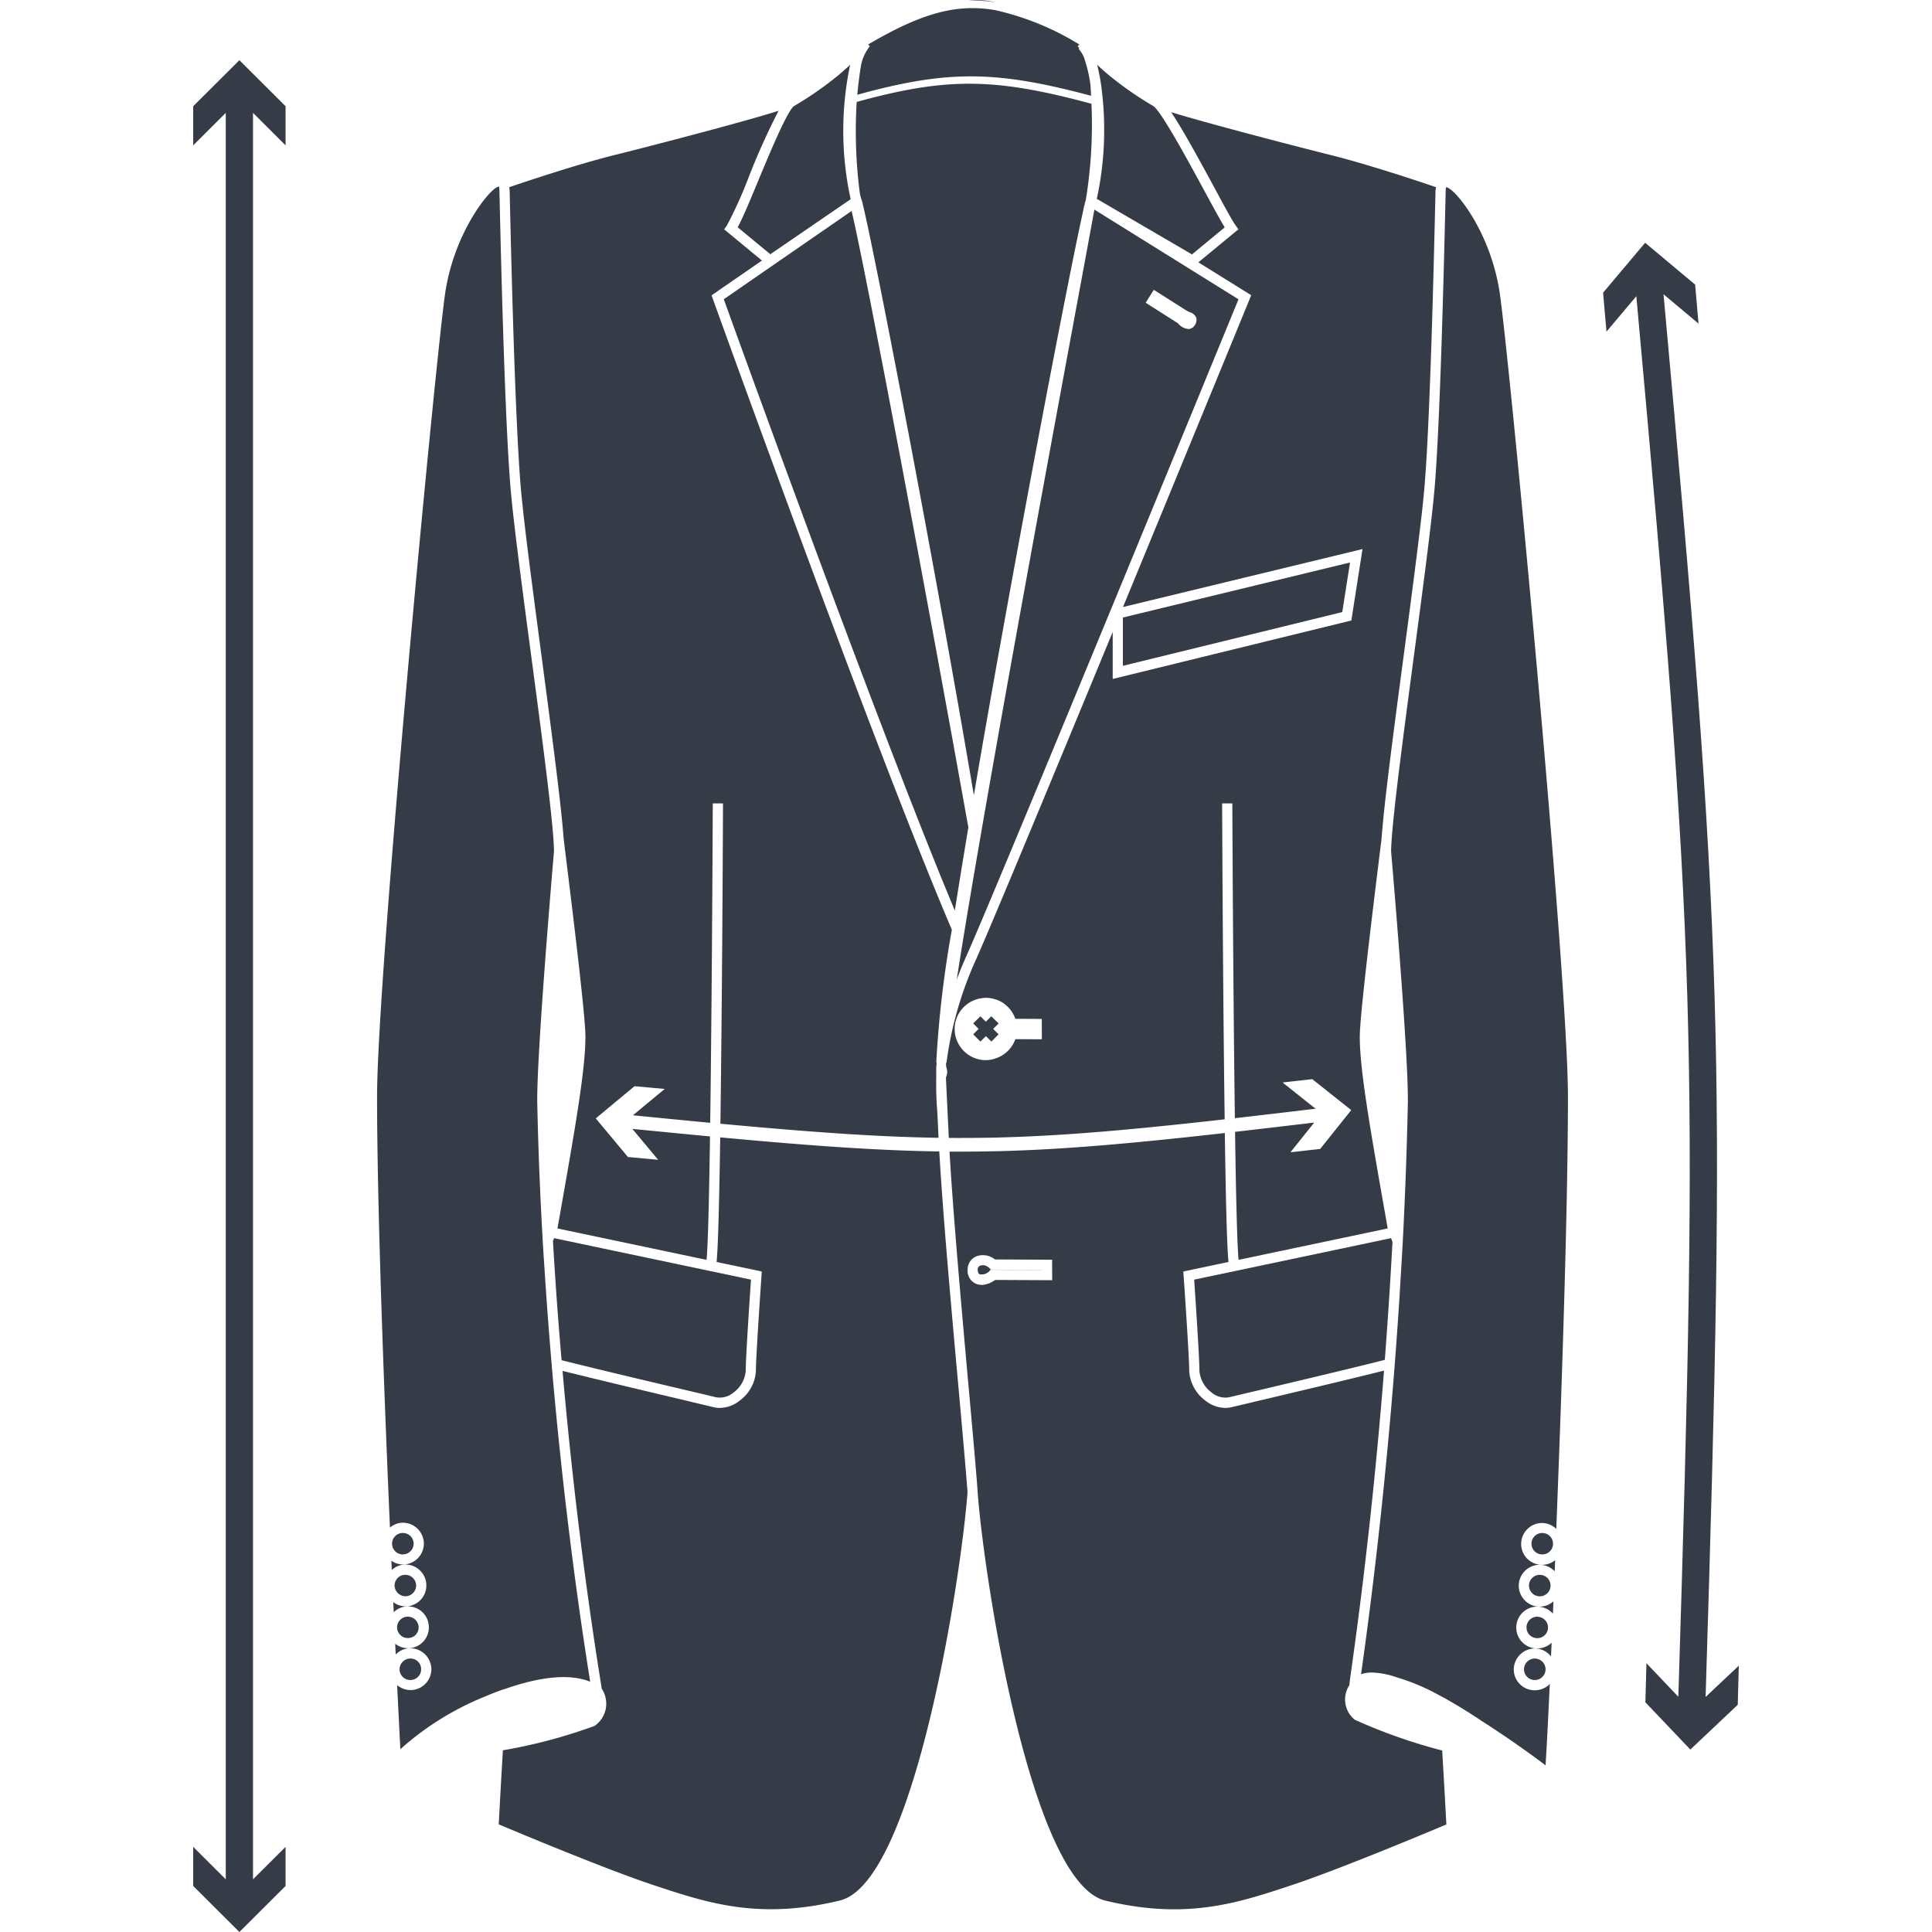
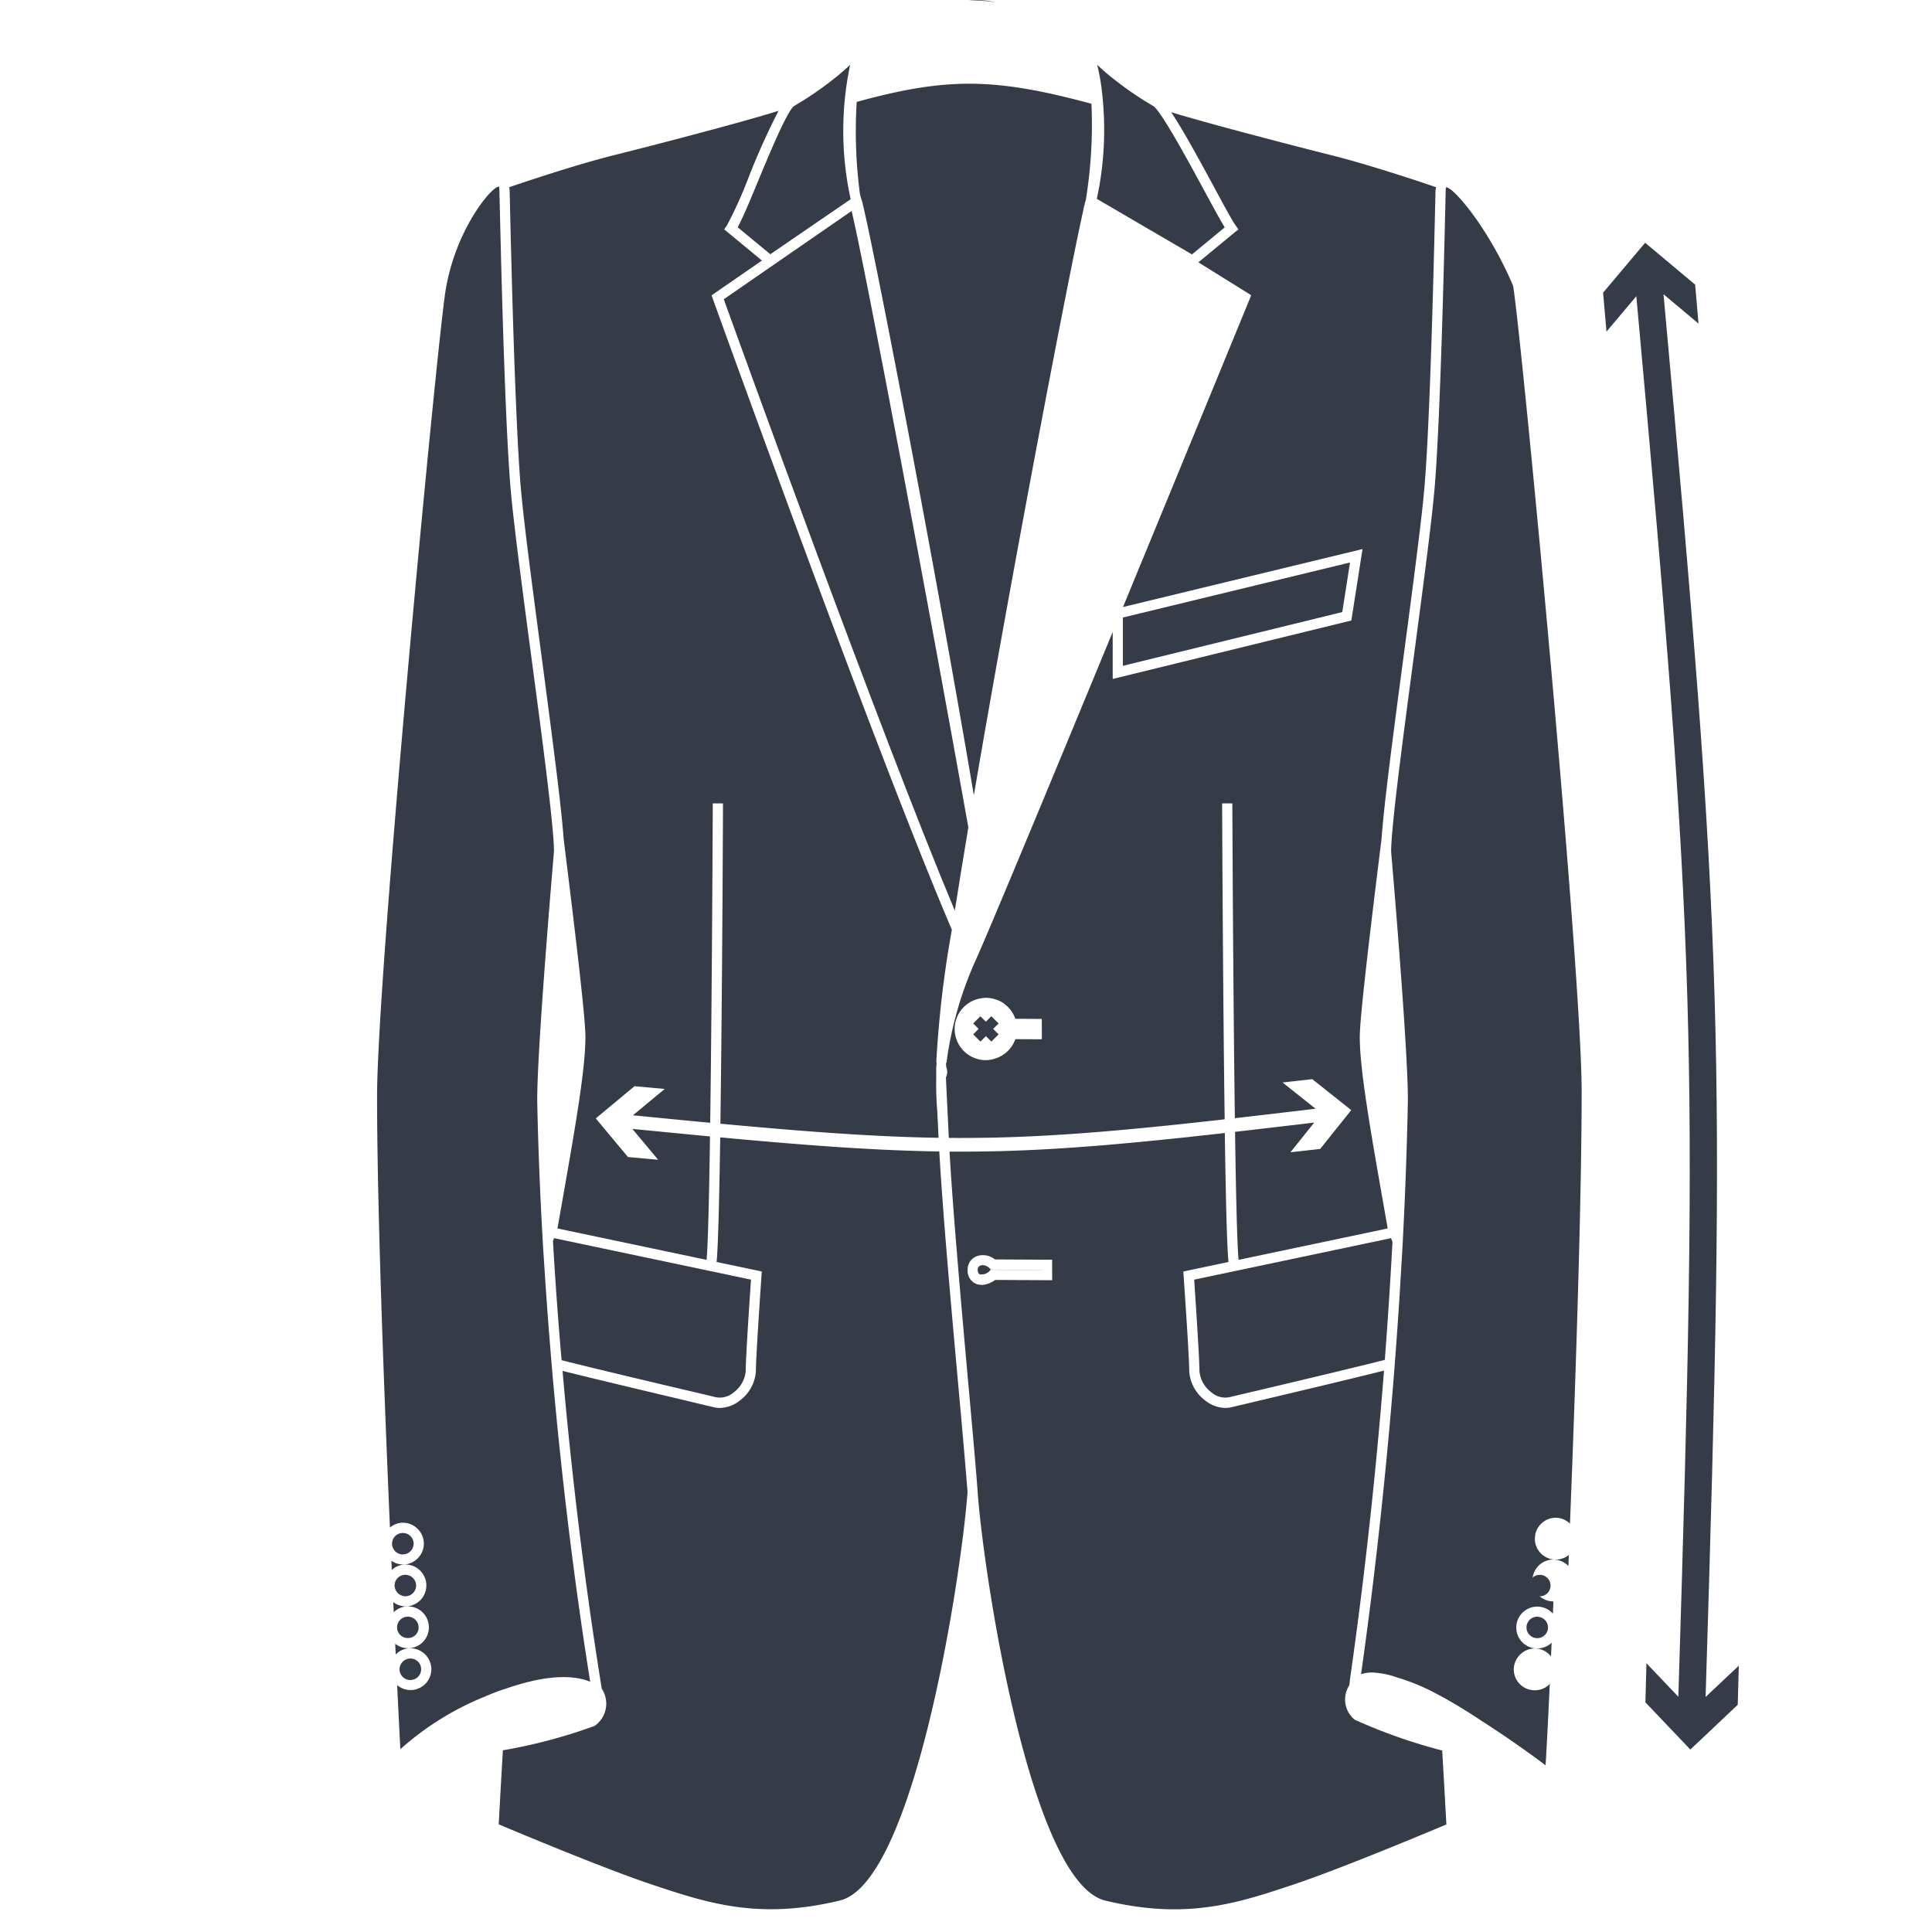
<svg xmlns="http://www.w3.org/2000/svg" id="アイコン" width="120" height="120" viewBox="0 0 120 120">
  <rect id="長方形_824" data-name="長方形 824" width="120" height="120" fill="#fff" opacity="0" />
  <g id="_3" data-name="3" transform="translate(12 0)">
    <path id="パス_1409" data-name="パス 1409" d="M-441.23-432.124a8.241,8.241,0,0,1,1.691.125A4.668,4.668,0,0,0-441.23-432.124Z" transform="translate(489.382 432.152)" fill="#353c47" />
    <path id="パス_1410" data-name="パス 1410" d="M-447.968-420.094c.031.119.061.241.1.351l.071.223-.009.007c.656,2.573,4.439,22.129,6.912,36.757,2.4-14.1,5.909-32.4,6.788-36.287l.049-.27a1.286,1.286,0,0,0,.043-.129c.006-.024.009-.032.014-.054l-.011-.006.068-.214a29.005,29.005,0,0,0,.353-5.991l-.438-.117c-5.561-1.463-8.491-1.5-13.691-.121-.146.039-.3.083-.452.124a29.848,29.848,0,0,0,.186,5.607Z" transform="translate(489.382 432.152)" fill="#353c47" />
-     <path id="パス_1411" data-name="パス 1411" d="M-434.056-426.32l.442.118c-.01-.216-.021-.433-.035-.652a8.658,8.658,0,0,0-.416-1.76,1.9,1.9,0,0,0-.25-.416l0,0c-.022-.026-.042-.062-.064-.085l.033-.036a1.273,1.273,0,0,0-.1-.136h0l.105-.1a17.009,17.009,0,0,0-5.23-2.136,8.012,8.012,0,0,0-1.675-.12c-1.879.064-3.764.816-6.215,2.254l.107.106h0a2.789,2.789,0,0,0-.544,1.165c-.106.645-.183,1.264-.235,1.852l.448-.123C-442.5-427.77-439.551-427.749-434.056-426.32Z" transform="translate(489.382 432.152)" fill="#353c47" />
    <path id="パス_1412" data-name="パス 1412" d="M-395.444-326.751c1.262-40.716,1.088-46.485-2.614-87.125l2.174,1.823-.21-2.42-3.105-2.6-2.612,3.1.21,2.419,1.854-2.2c3.7,40.589,3.871,46.328,2.61,86.992l-1.982-2.085-.065,2.428,2.792,2.935,2.945-2.782.065-2.428Z" transform="translate(489.382 432.152)" fill="#353c47" />
-     <path id="パス_1413" data-name="パス 1413" d="M-489.382-425.553v2.429l2.023-2.018v109.719l-2.023-2.018v2.429l2.869,2.86,2.869-2.86v-2.429l-2.023,2.018V-425.142l2.023,2.018v-2.429l-2.869-2.86Z" transform="translate(489.382 432.152)" fill="#353c47" />
    <path id="パス_1414" data-name="パス 1414" d="M-442.077-375.592c.252-1.6.534-3.338.841-5.173-2.4-13.45-6.356-34.52-7.249-38.285l-7.941,5.484C-455.479-410.938-446.691-386.605-442.077-375.592Z" transform="translate(489.382 432.152)" fill="#353c47" />
    <path id="パス_1415" data-name="パス 1415" d="M-469.728-420.348h0c0,.049.007.276.015.647.206,9.014.41,13.795.569,16.334,0,.073.009.147.014.218.009.147.019.292.028.422.022.3.043.6.066.855.018.216.043.466.069.722.014.141.03.291.047.45.022.212.045.425.072.656l.019.172c.259,2.263.67,5.36,1.072,8.384.6,4.552,1.227,9.233,1.382,11.418.753,6.066,1.355,11.158,1.355,12.312,0,2.07-.651,5.758-1.637,11.342-.033.184-.067.378-.1.565l9.261,1.951c.089-.9.159-3.913.214-7.667-1.494-.141-3.1-.3-4.822-.467l1.6,1.918-1.874-.171-2-2.4,2.409-2,1.874.172-1.975,1.636c1.717.17,3.314.326,4.8.466.115-8.352.159-19.663.16-19.837l.634,0c0,.709-.046,11.71-.161,19.894,5.587.519,9.7.816,13.548.875l0-.056-.073-1.523a21.477,21.477,0,0,1-.065-2.339l-.011,0c.006-.043.009-.155.009-.427,0-.059.009-.17.026-.325h-.026a66.429,66.429,0,0,1,.969-8.252c-4.73-11.068-14.731-38.864-14.843-39.176l-.083-.229,3.13-2.161-2.348-1.938.171-.24a26.179,26.179,0,0,0,1.355-3.006,44.374,44.374,0,0,1,1.853-4.118c-2.32.736-8.374,2.3-10.228,2.759-2.357.588-5.638,1.693-6.5,1.988v.021A1.126,1.126,0,0,1-469.728-420.348Z" transform="translate(489.382 432.152)" fill="#353c47" />
    <path id="パス_1416" data-name="パス 1416" d="M-443.041-360.633c-3.87-.058-7.994-.353-13.607-.875-.057,3.808-.131,6.859-.225,7.74l2.806.591-.019.274c0,.05-.346,4.969-.346,5.912a2.46,2.46,0,0,1-.989,1.821,2.042,2.042,0,0,1-1.252.467,1.648,1.648,0,0,1-.4-.049c-.241-.058-.85-.2-1.669-.4-2.115-.5-5.486-1.3-7.7-1.852.568,6.5,1.367,13.073,2.378,19.376.023.145.041.258.055.359a1.681,1.681,0,0,1-.443,2.316,32.525,32.525,0,0,1-5.694,1.515c-.139,2.331-.228,4.016-.259,4.6,1.129.476,6.657,2.792,9.6,3.768,3.375,1.122,6.562,2.179,11.594.961,4.647-1.129,7.553-20.276,7.924-25.363-.1-1.338-.309-3.7-.555-6.426C-442.286-350.787-442.821-356.758-443.041-360.633Z" transform="translate(489.382 432.152)" fill="#353c47" />
    <path id="パス_1417" data-name="パス 1417" d="M-455.563-418.035l2.027,1.674,4.883-3.344.108-.074a19.841,19.841,0,0,1-.033-8.345c-.064.06-.128.115-.193.173-.273.247-.545.485-.768.655a21.21,21.21,0,0,1-2.509,1.722c-.408.235-1.558,3.006-2.245,4.661C-454.8-419.683-455.256-418.594-455.563-418.035Z" transform="translate(489.382 432.152)" fill="#353c47" />
    <path id="パス_1418" data-name="パス 1418" d="M-417.236-325.336a1.618,1.618,0,0,1-.33-2.154c.005-.142.035-.364.088-.738.877-6.185,1.565-12.514,2.06-18.793-2.211.554-5.631,1.363-7.769,1.869-.828.2-1.444.341-1.688.4a1.64,1.64,0,0,1-.4.049,2.05,2.05,0,0,1-1.254-.467,2.459,2.459,0,0,1-.988-1.821c0-.943-.344-5.862-.348-5.912l-.019-.274,2.807-.591c-.1-.9-.172-4.077-.23-8.011-5.777.651-9.972,1.022-13.99,1.127l-.318.006-.318.006c-.576.011-1.15.018-1.725.018-.248,0-.5,0-.747,0,.221,3.865.753,9.8,1.19,14.673.075.827.145,1.614.211,2.355s.126,1.413.178,2.026c.071.829.129,1.541.168,2.079l0,.021c.367,5.086,3.265,24.233,7.924,25.364,5.034,1.218,8.218.16,11.588-.96,2.946-.977,8.475-3.293,9.6-3.769-.031-.581-.12-2.264-.259-4.592A33.623,33.623,0,0,1-417.236-325.336Zm-18.793-27.3-3.54-.017a1.1,1.1,0,0,1-.2.123,1.2,1.2,0,0,1-.327.135,1.253,1.253,0,0,1-.287.054c-.011,0-.022-.005-.033-.006a.983.983,0,0,1-.293-.047.871.871,0,0,1-.571-.888.874.874,0,0,1,.578-.849,1.053,1.053,0,0,1,.4-.059,1.164,1.164,0,0,1,.315.05,1.184,1.184,0,0,1,.309.147,1.155,1.155,0,0,1,.1.067l3.546.018Z" transform="translate(489.382 432.152)" fill="#353c47" />
    <path id="パス_1419" data-name="パス 1419" d="M-424.633-418.149l.171.24-2.487,2.051,3.282,2.043-.1.247c-.075.183-3.856,9.4-7.863,19.119l14.876-3.6-.693,4.437-14.823,3.631V-392.9l-.258.625c-2.755,6.673-5.488,13.267-7.092,17.06l-.042.1c-.065.155-.131.312-.193.457l-.217.511-.074.174c-.253.591-.459,1.066-.609,1.406-.021.045-.048.107-.066.148-.1.211-.184.42-.27.628a22.664,22.664,0,0,0-1.505,5.653h-.023a.992.992,0,0,0,.025.309.775.775,0,0,1-.033.593c.005.194.034.79.1,2.146l.073,1.523c0,.028,0,.064.005.093.858.007,1.708,0,2.561-.014l.318-.006c.106,0,.213-.006.319-.009,4-.106,8.174-.476,13.936-1.126-.113-8.154-.156-18.92-.158-19.621l.634,0c0,.172.045,11.229.157,19.551,1.549-.177,3.212-.373,5.014-.588l-2.051-1.63,1.846-.207,2.419,1.923-1.929,2.411-1.846.207,1.477-1.845c-1.766.212-3.4.4-4.918.577.056,3.886.128,7.032.219,7.951l9.262-1.951c-.033-.19-.068-.387-.1-.573-.984-5.579-1.634-9.266-1.634-11.334,0-1.154.6-6.239,1.353-12.3.155-2.209.778-6.893,1.384-11.448.411-3.093.8-6.052,1.058-8.254q.1-.842.158-1.456c.022-.228.045-.456.062-.653.022-.253.043-.54.064-.841l.012-.164c.02-.3.041-.616.06-.953.006-.1.012-.205.018-.307.01-.187.021-.38.031-.576.172-3.285.336-8.276.488-14.917.01-.413.016-.666.018-.718a1.024,1.024,0,0,1,.031-.161v-.017c-.867-.3-4.149-1.4-6.5-1.988-1.783-.444-7.459-1.908-9.955-2.673.654.967,1.543,2.577,2.624,4.572C-425.4-419.462-424.861-418.466-424.633-418.149ZM-436.67-367.6l-1.647-.008a1.931,1.931,0,0,1-.588.843,1.972,1.972,0,0,1-.338.226,1.965,1.965,0,0,1-.331.136,1.924,1.924,0,0,1-.571.1,1.942,1.942,0,0,1-1.942-1.938,1.935,1.935,0,0,1,1.721-1.915,1.817,1.817,0,0,1,.221-.022,1.933,1.933,0,0,1,.472.064c.02.005.039.012.059.018a2.022,2.022,0,0,1,.2.062,2.04,2.04,0,0,1,.337.177c.053.035.1.077.147.116a2.08,2.08,0,0,1,.2.184,1.941,1.941,0,0,1,.411.683l1.645.009Z" transform="translate(489.382 432.152)" fill="#353c47" />
    <path id="パス_1420" data-name="パス 1420" d="M-417.53-397.215l-.276.067-13.832,3.351v3l13.351-3.27.276-.068Z" transform="translate(489.382 432.152)" fill="#353c47" />
    <path id="パス_1421" data-name="パス 1421" d="M-439.848-353.3l-.094-.106a.43.43,0,0,0-.09-.063.539.539,0,0,0-.3-.1l-.015,0a.435.435,0,0,0-.139.024.243.243,0,0,0-.167.257c0,.24.1.277.144.29a.416.416,0,0,0,.126,0,.545.545,0,0,0,.324-.1c.033-.024.079-.036.1-.066l.1-.121h.132l3.061.015v-.007l-3.06-.015Z" transform="translate(489.382 432.152)" fill="#353c47" />
-     <path id="パス_1422" data-name="パス 1422" d="M-440.489-380.149c-.056.32-.11.637-.164.95-.051.293-.1.584-.15.872l-.013.078c-.245,1.431-.472,2.783-.677,4.033-.065.395-.127.777-.187,1.151-.1.621-.194,1.212-.281,1.768.153-.412.32-.832.51-1.262.018-.039.032-.077.05-.117.077-.172.179-.406.292-.665.206-.476.47-1.092.78-1.825l.056-.133.216-.511.209-.5.026-.061c1.759-4.18,4.554-10.931,7.292-17.567l.084-.2c3.74-9.068,7.343-17.849,7.989-19.423l-8.952-5.573c-.666,3.707-4.56,24.416-7.067,38.91Zm10.771-34,2.041,1.293a2.111,2.111,0,0,0,.207.1.592.592,0,0,1,.394.351.579.579,0,0,1-.113.474.466.466,0,0,1-.365.213h-.032a.949.949,0,0,1-.638-.361l-2-1.269Z" transform="translate(489.382 432.152)" fill="#353c47" />
    <path id="パス_1423" data-name="パス 1423" d="M-466.969-355.249l-.067.182c.011.2.024.4.036.6.133,2.245.3,4.519.5,6.8,2.24.564,5.863,1.42,7.905,1.9.822.194,1.432.339,1.675.4a1.332,1.332,0,0,0,1.109-.3,1.865,1.865,0,0,0,.747-1.323c0-.844.254-4.616.328-5.681l-12.129-2.555Z" transform="translate(489.382 432.152)" fill="#353c47" />
    <path id="パス_1424" data-name="パス 1424" d="M-475.537-333.708a.662.662,0,0,0-.225-.46.664.664,0,0,0-.442-.168l-.042,0a.659.659,0,0,0-.459.222.656.656,0,0,0-.168.481h0a.685.685,0,0,0,.708.627A.67.67,0,0,0-475.537-333.708Z" transform="translate(489.382 432.152)" fill="#353c47" />
    <path id="パス_1425" data-name="パス 1425" d="M-475.549-330.627a.655.655,0,0,0,.166-.481.666.666,0,0,0-.224-.461.661.661,0,0,0-.441-.168l-.041,0a.669.669,0,0,0-.629.7h0a.659.659,0,0,0,.223.458.631.631,0,0,0,.484.166A.654.654,0,0,0-475.549-330.627Z" transform="translate(489.382 432.152)" fill="#353c47" />
    <path id="パス_1426" data-name="パス 1426" d="M-475.394-328.027a.661.661,0,0,0,.168-.482.658.658,0,0,0-.709-.627.671.671,0,0,0-.629.706.668.668,0,0,0,.709.626A.662.662,0,0,0-475.394-328.027Z" transform="translate(489.382 432.152)" fill="#353c47" />
    <path id="パス_1427" data-name="パス 1427" d="M-475.691-336.311a.669.669,0,0,0-.667-.625h-.041a.661.661,0,0,0-.462.223.664.664,0,0,0-.168.48h0a.665.665,0,0,0,.225.461.638.638,0,0,0,.481.165A.671.671,0,0,0-475.691-336.311Z" transform="translate(489.382 432.152)" fill="#353c47" />
    <path id="パス_1428" data-name="パス 1428" d="M-469.91-327.285c1.666-.575,3.724-1.011,5.186-.411h0c-1.012-6.337-1.809-12.944-2.374-19.469-.009-.112-.018-.223-.028-.334l-.027-.334q-.17-2.008-.308-4c-.032-.449-.061-.9-.09-1.343-.008-.132-.018-.265-.026-.4-.016-.264-.037-.53-.053-.793,0-.048-.006-.1-.009-.144q-.02-.327-.038-.654c-.163-2.874-.277-5.7-.334-8.45-.059-2.884.993-15.141,1.038-15.662,0-.175-.011-.408-.029-.684-.14-2.079-.771-6.83-1.385-11.447-.41-3.081-.8-6.027-1.056-8.236q-.1-.849-.166-1.534c-.024-.24-.046-.462-.061-.643-.011-.128-.023-.269-.034-.422-.019-.245-.038-.519-.056-.8-.162-2.468-.374-7.272-.588-16.651-.008-.365-.014-.589-.016-.638-.006-.2-.02-.237-.031-.237s-.014.017-.015.017c-.45,0-2.694,2.679-3.3,6.468-.536,3.34-4.252,42.46-4.252,50.043,0,6.677.409,17.711.8,26.771a1.286,1.286,0,0,1,.727-.3,1.312,1.312,0,0,1,1.378,1.218,1.307,1.307,0,0,1-1.227,1.376l-.082,0a1.276,1.276,0,0,1-.706-.234c.009.193.017.382.026.572a1.283,1.283,0,0,1,.763-.333,1.283,1.283,0,0,1,.942.324,1.286,1.286,0,0,1,.438.895,1.3,1.3,0,0,1-1.223,1.376l-.075,0a1.291,1.291,0,0,1-.755-.264c.01.212.02.42.029.628a1.288,1.288,0,0,1,.8-.362,1.316,1.316,0,0,1,.944.325,1.286,1.286,0,0,1,.435.9,1.281,1.281,0,0,1-.324.939,1.29,1.29,0,0,1-.9.434q-.041,0-.081,0a1.285,1.285,0,0,1-.782-.279c.01.226.021.449.031.668a1.291,1.291,0,0,1,.833-.386,1.319,1.319,0,0,1,1.379,1.22,1.291,1.291,0,0,1-.327.941,1.3,1.3,0,0,1-.9.434l-.077,0a1.3,1.3,0,0,1-.819-.306c.083,1.7.151,3.063.2,3.978a17.932,17.932,0,0,1,5.185-3.24c.235-.1.495-.208.771-.314.1-.039.217-.077.324-.116S-470.022-327.246-469.91-327.285Z" transform="translate(489.382 432.152)" fill="#353c47" />
    <path id="パス_1429" data-name="パス 1429" d="M-427.347-416.35l2.035-1.68c-.282-.458-.73-1.285-1.271-2.284-.949-1.752-2.715-5.011-3.181-5.26h0a21.27,21.27,0,0,1-2.512-1.723l-.022-.018c-.264-.2-.591-.493-.912-.788l-.024-.021a12.462,12.462,0,0,1,.3,1.7,20.286,20.286,0,0,1-.323,6.623Z" transform="translate(489.382 432.152)" fill="#353c47" />
    <path id="パス_1430" data-name="パス 1430" d="M-426.883-346.991a1.867,1.867,0,0,0,.746,1.323,1.329,1.329,0,0,0,1.111.3c.245-.06.862-.206,1.692-.4,2.061-.488,5.736-1.357,7.965-1.919q.256-3.348.44-6.667c.012-.216.027-.435.038-.651-.029-.08-.062-.172-.089-.244l-.1.022-12.13,2.555C-427.139-351.606-426.883-347.835-426.883-346.991Z" transform="translate(489.382 432.152)" fill="#353c47" />
-     <path id="パス_1431" data-name="パス 1431" d="M-406.054-329.137a.671.671,0,0,0-.668.628.66.66,0,0,0,.167.482.658.658,0,0,0,.46.223.659.659,0,0,0,.487-.168.656.656,0,0,0,.222-.457h0a.671.671,0,0,0-.628-.706Z" transform="translate(489.382 432.152)" fill="#353c47" />
-     <path id="パス_1432" data-name="パス 1432" d="M-411.555-420.522l-.009,0c0,.013-.018.072-.023.2h0c0,.052-.008.3-.017.709-.168,7.32-.35,12.645-.542,15.891v.023c-.027.46-.055.879-.082,1.254l-.007.086c-.014.191-.028.374-.043.545s-.037.4-.061.638c-.045.453-.1.958-.165,1.519-.255,2.206-.646,5.153-1.057,8.235-.613,4.617-1.245,9.369-1.386,11.475-.019.284-.03.523-.03.7.044.494,1.1,12.751,1.038,15.635-.058,2.8-.163,5.638-.311,8.509-.012.237-.027.474-.04.711l-.005.1c-.015.267-.033.537-.048.806-.009.157-.019.315-.029.472-.027.461-.053.921-.082,1.383q-.12,1.887-.265,3.783c-.009.111-.016.222-.025.333s-.016.222-.025.333c-.5,6.354-1.189,12.76-2.076,19.021a1.952,1.952,0,0,1,.474-.1c.069-.005.14-.008.214-.008a5.241,5.241,0,0,1,1.532.3,13.267,13.267,0,0,1,2.613,1.1c.11.059.218.114.331.176s.218.124.329.187c.627.359,1.3.778,2.01,1.253,1.71,1.09,3.217,2.189,3.958,2.747.056-.85.15-2.657.263-5.075-.025.026-.037.06-.063.084a1.3,1.3,0,0,1-.869.33l-.078,0a1.3,1.3,0,0,1-.9-.435,1.289,1.289,0,0,1-.325-.941,1.322,1.322,0,0,1,1.378-1.219,1.289,1.289,0,0,1,.932.495c.013-.282.026-.569.039-.863-.012.012-.017.028-.029.039a1.3,1.3,0,0,1-.861.326l-.082,0a1.289,1.289,0,0,1-.895-.432,1.286,1.286,0,0,1-.326-.943,1.283,1.283,0,0,1,.433-.893,1.308,1.308,0,0,1,.947-.326,1.3,1.3,0,0,1,.892.434c.011-.251.021-.5.032-.762a1.3,1.3,0,0,1-.851.326l-.074,0a1.308,1.308,0,0,1-1.226-1.374,1.3,1.3,0,0,1,1.381-1.221,1.291,1.291,0,0,1,.849.4c.009-.227.019-.459.028-.69a1.283,1.283,0,0,1-.8.288l-.083,0a1.3,1.3,0,0,1-.9-.434,1.285,1.285,0,0,1-.325-.941,1.281,1.281,0,0,1,.434-.893,1.276,1.276,0,0,1,.944-.326,1.288,1.288,0,0,1,.8.363c.363-9.152.725-20.258.725-26.83,0-7.617-3.717-46.717-4.254-50.043C-408.84-417.826-411.039-420.484-411.555-420.522Z" transform="translate(489.382 432.152)" fill="#353c47" />
+     <path id="パス_1432" data-name="パス 1432" d="M-411.555-420.522l-.009,0c0,.013-.018.072-.023.2h0c0,.052-.008.3-.017.709-.168,7.32-.35,12.645-.542,15.891v.023c-.027.46-.055.879-.082,1.254l-.007.086c-.014.191-.028.374-.043.545s-.037.4-.061.638c-.045.453-.1.958-.165,1.519-.255,2.206-.646,5.153-1.057,8.235-.613,4.617-1.245,9.369-1.386,11.475-.019.284-.03.523-.03.7.044.494,1.1,12.751,1.038,15.635-.058,2.8-.163,5.638-.311,8.509-.012.237-.027.474-.04.711l-.005.1c-.015.267-.033.537-.048.806-.009.157-.019.315-.029.472-.027.461-.053.921-.082,1.383q-.12,1.887-.265,3.783c-.009.111-.016.222-.025.333s-.016.222-.025.333c-.5,6.354-1.189,12.76-2.076,19.021a1.952,1.952,0,0,1,.474-.1c.069-.005.14-.008.214-.008a5.241,5.241,0,0,1,1.532.3,13.267,13.267,0,0,1,2.613,1.1c.11.059.218.114.331.176s.218.124.329.187c.627.359,1.3.778,2.01,1.253,1.71,1.09,3.217,2.189,3.958,2.747.056-.85.15-2.657.263-5.075-.025.026-.037.06-.063.084a1.3,1.3,0,0,1-.869.33l-.078,0a1.3,1.3,0,0,1-.9-.435,1.289,1.289,0,0,1-.325-.941,1.322,1.322,0,0,1,1.378-1.219,1.289,1.289,0,0,1,.932.495c.013-.282.026-.569.039-.863-.012.012-.017.028-.029.039a1.3,1.3,0,0,1-.861.326l-.082,0a1.289,1.289,0,0,1-.895-.432,1.286,1.286,0,0,1-.326-.943,1.283,1.283,0,0,1,.433-.893,1.308,1.308,0,0,1,.947-.326,1.3,1.3,0,0,1,.892.434c.011-.251.021-.5.032-.762l-.074,0a1.308,1.308,0,0,1-1.226-1.374,1.3,1.3,0,0,1,1.381-1.221,1.291,1.291,0,0,1,.849.4c.009-.227.019-.459.028-.69a1.283,1.283,0,0,1-.8.288l-.083,0a1.3,1.3,0,0,1-.9-.434,1.285,1.285,0,0,1-.325-.941,1.281,1.281,0,0,1,.434-.893,1.276,1.276,0,0,1,.944-.326,1.288,1.288,0,0,1,.8.363c.363-9.152.725-20.258.725-26.83,0-7.617-3.717-46.717-4.254-50.043C-408.84-417.826-411.039-420.484-411.555-420.522Z" transform="translate(489.382 432.152)" fill="#353c47" />
    <path id="パス_1433" data-name="パス 1433" d="M-405.9-331.737a.665.665,0,0,0-.443.169.657.657,0,0,0-.223.457.66.66,0,0,0,.167.485.656.656,0,0,0,.459.221.659.659,0,0,0,.484-.165.657.657,0,0,0,.224-.46h0a.668.668,0,0,0-.627-.7Z" transform="translate(489.382 432.152)" fill="#353c47" />
-     <path id="パス_1434" data-name="パス 1434" d="M-405.59-336.936a.664.664,0,0,0-.443.168.658.658,0,0,0-.223.457.662.662,0,0,0,.166.484.663.663,0,0,0,.46.222.686.686,0,0,0,.487-.166.658.658,0,0,0,.221-.459v0a.655.655,0,0,0-.168-.48.656.656,0,0,0-.458-.223Z" transform="translate(489.382 432.152)" fill="#353c47" />
    <path id="パス_1435" data-name="パス 1435" d="M-405.744-334.335a.67.67,0,0,0-.669.627.673.673,0,0,0,.631.705.665.665,0,0,0,.706-.627h0a.655.655,0,0,0-.167-.481.659.659,0,0,0-.46-.222Z" transform="translate(489.382 432.152)" fill="#353c47" />
    <path id="パス_1436" data-name="パス 1436" d="M-439.688-368.251l.3-.3.017-.017.016-.016-.03-.029-.2-.194-.078-.078-.147-.146-.124.124-.021.021-.195.194-.339-.338-.225.224h0l-.223.222.077.077.263.262-.28.28-.059.059.224.223.226.225.339-.338.182.181.158.157.156-.156.082-.082.118-.117.093-.093-.023-.023-.055-.054-.262-.261,0,0Z" transform="translate(489.382 432.152)" fill="#353c47" />
  </g>
</svg>